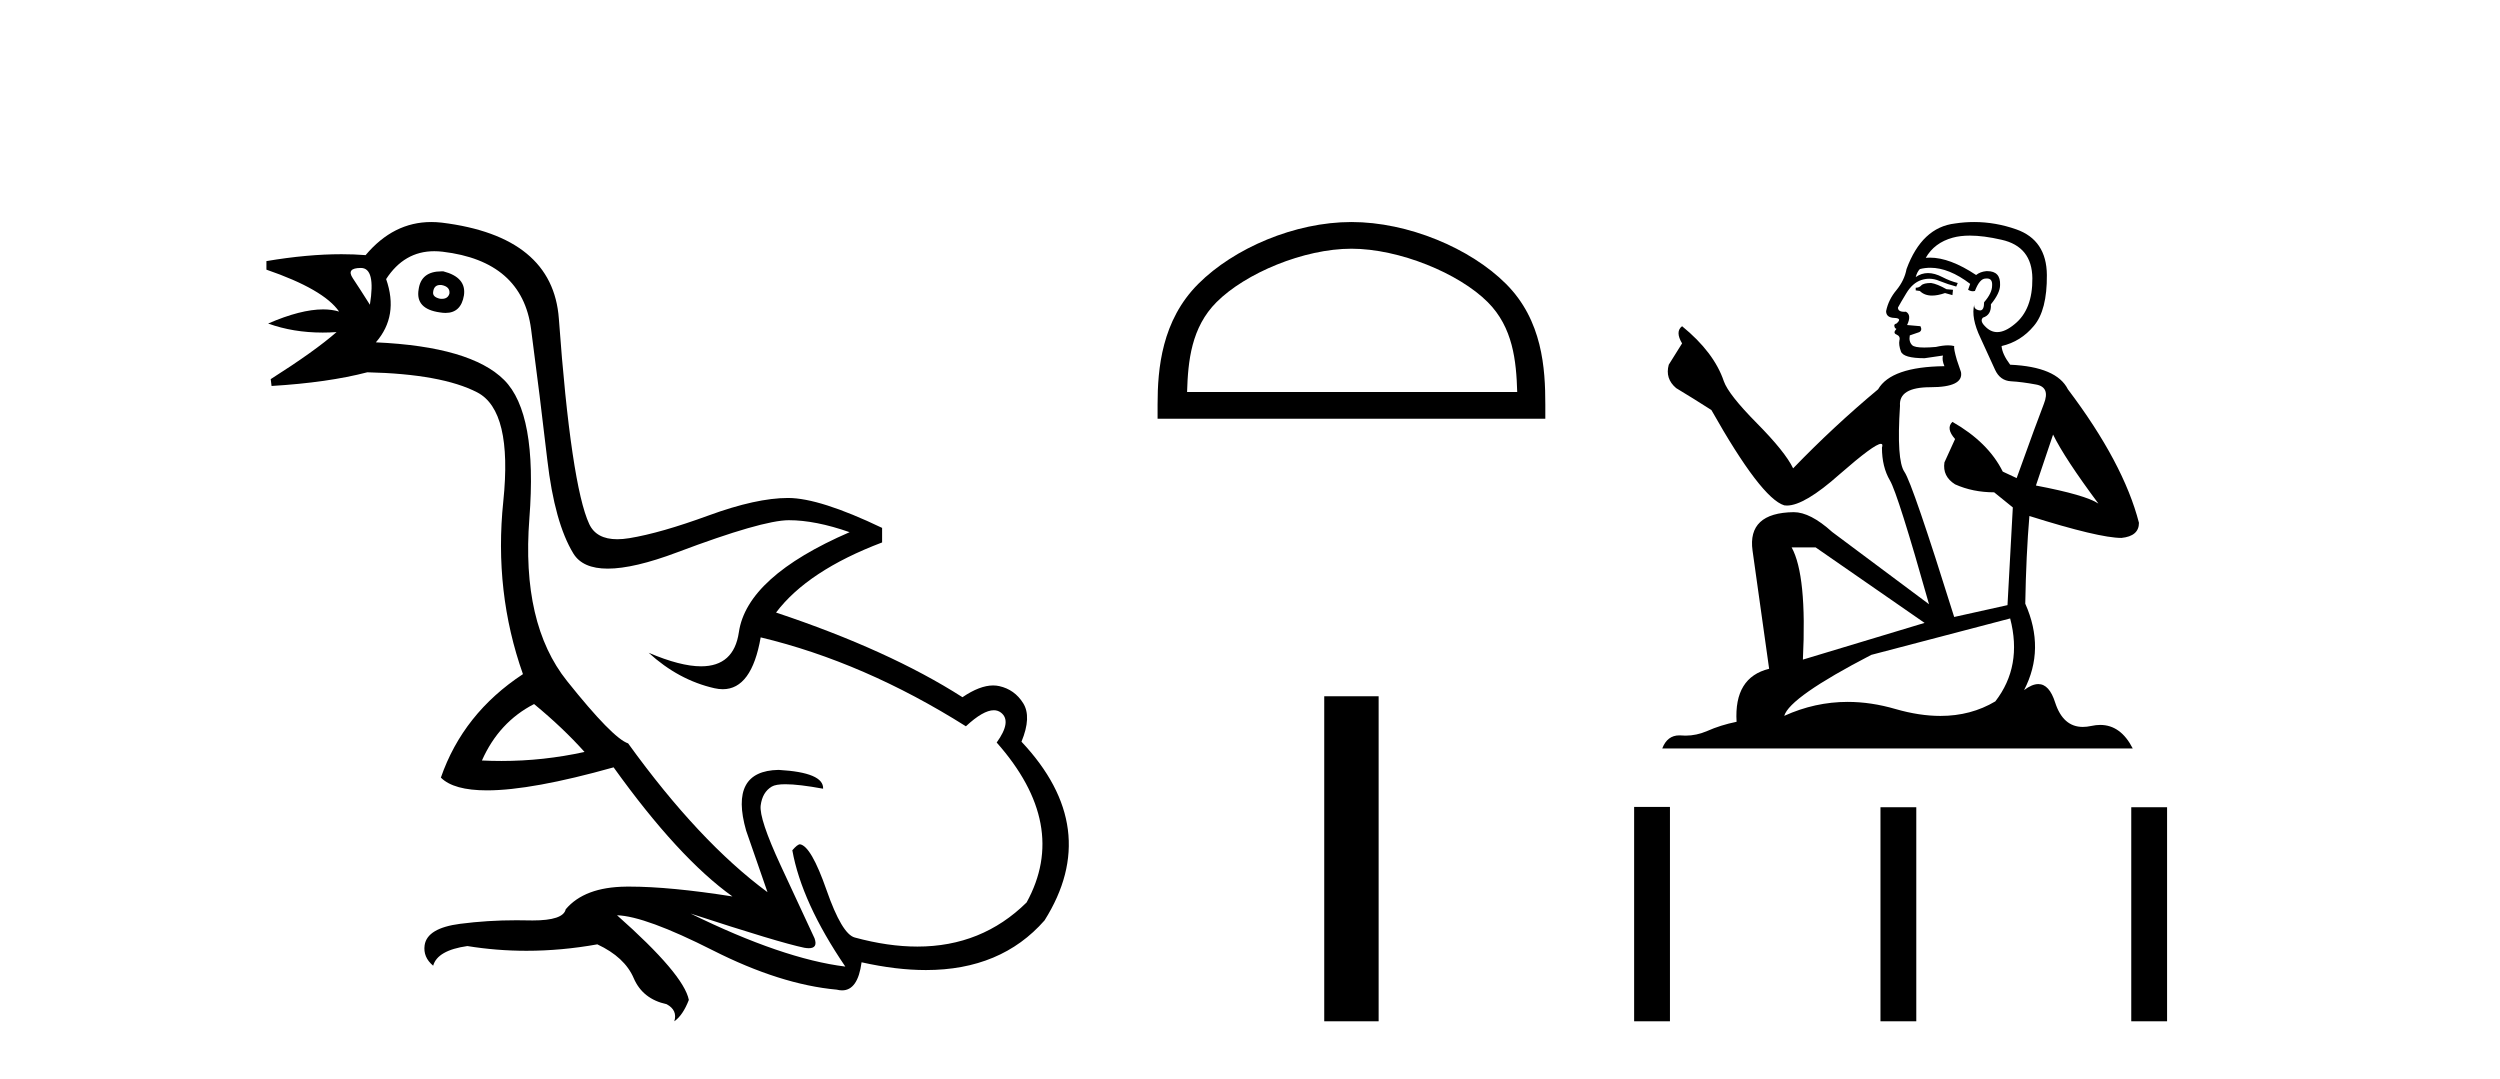
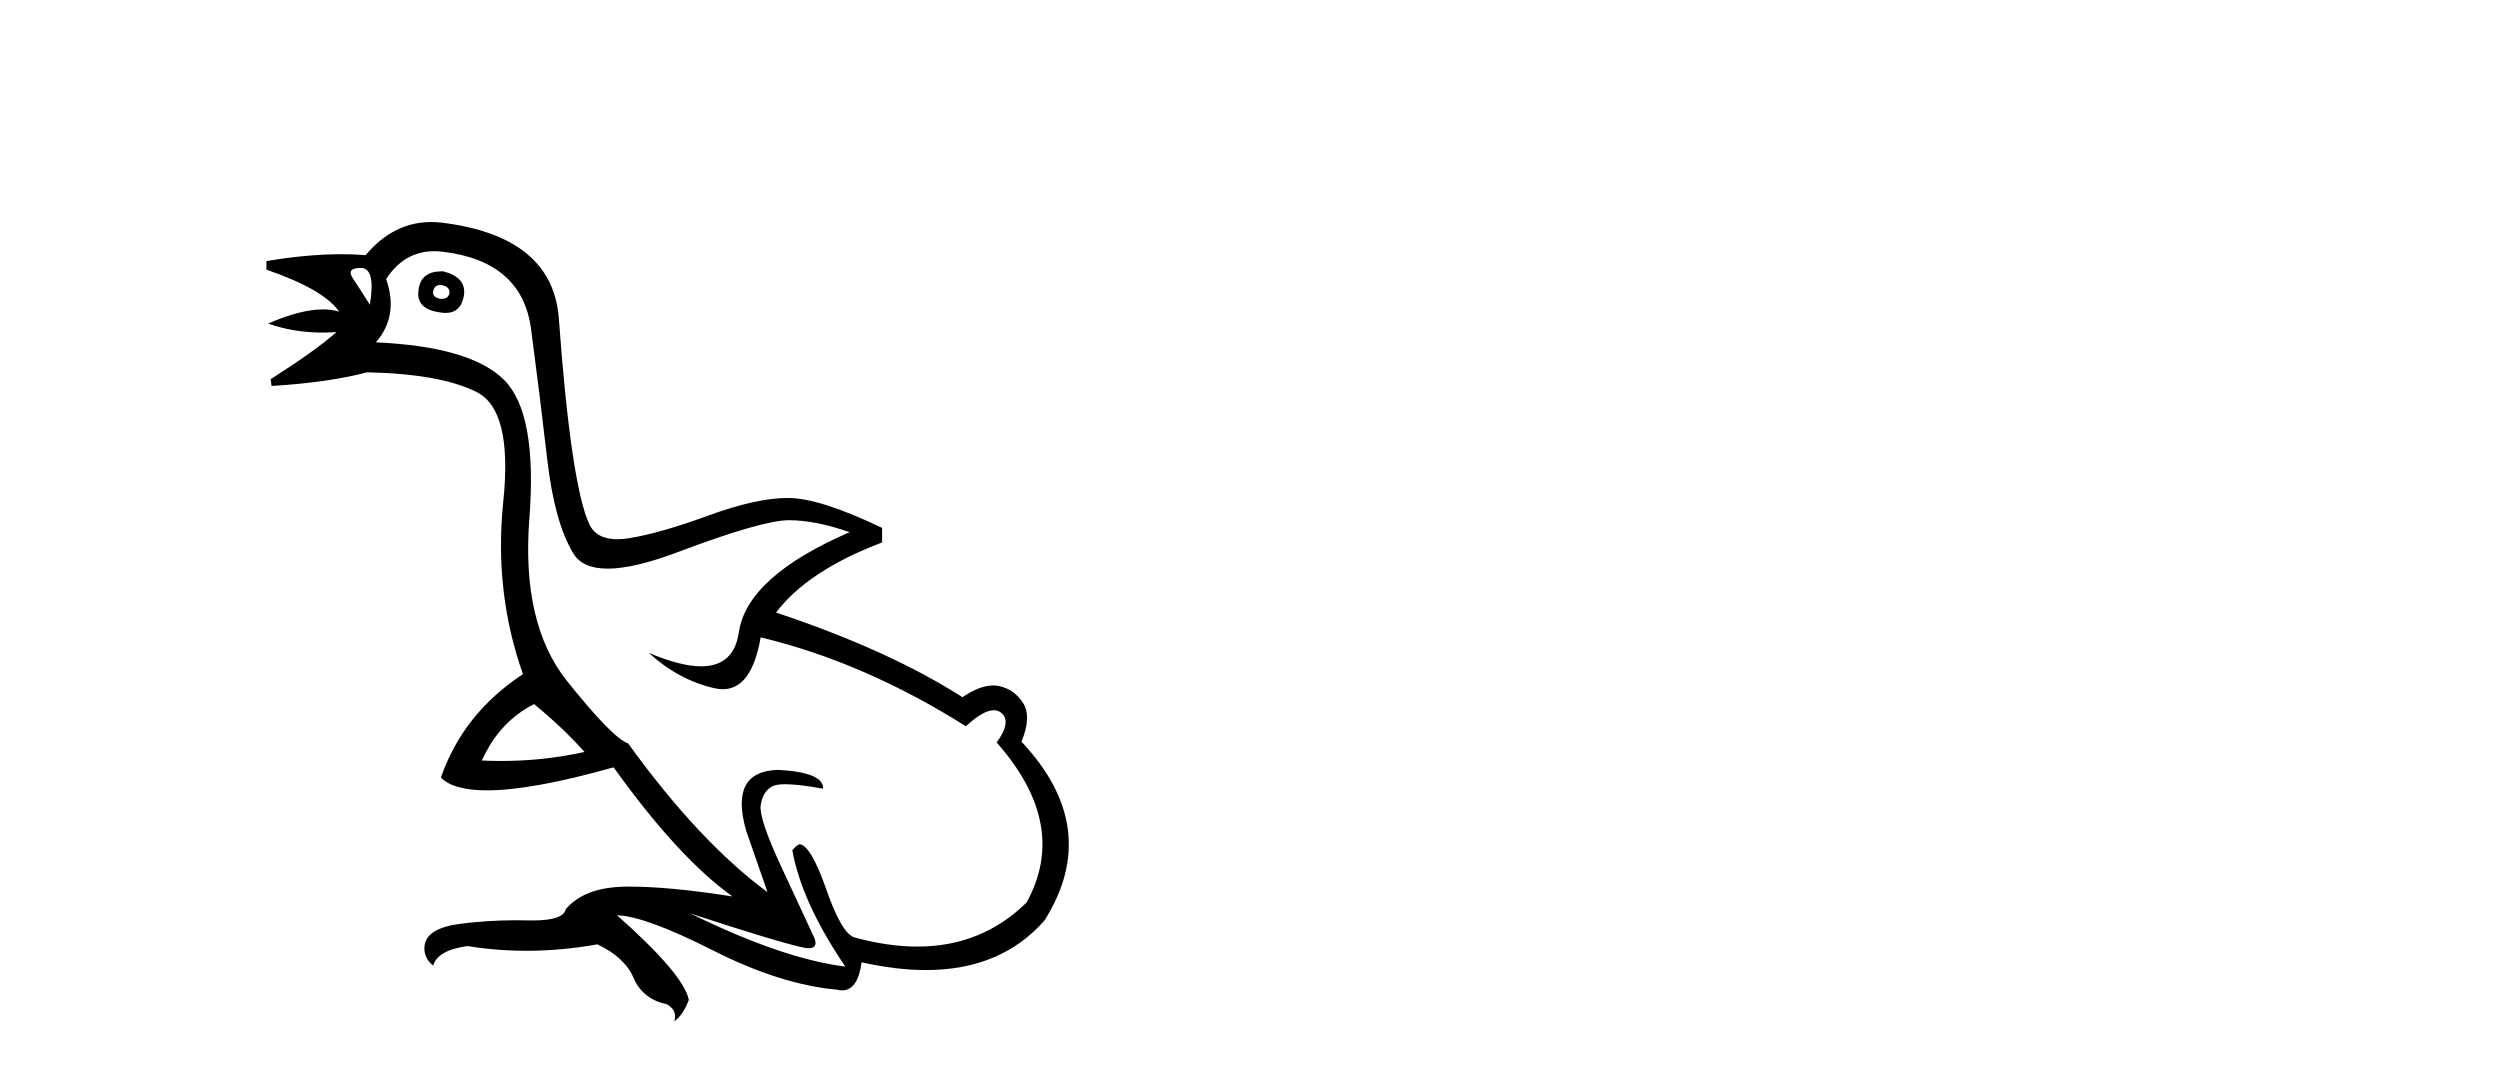
<svg xmlns="http://www.w3.org/2000/svg" width="95.0" height="41.0">
  <path d="M 16.729 10.829 Q 16.756 10.829 16.785 10.832 Q 17.11 10.897 17.078 11.157 Q 17.021 11.356 16.79 11.356 Q 16.757 11.356 16.72 11.352 Q 16.428 11.287 16.46 11.092 Q 16.49 10.829 16.729 10.829 ZM 13.715 10.182 Q 14.283 10.182 14.056 11.58 Q 13.666 10.962 13.406 10.572 Q 13.146 10.182 13.715 10.182 ZM 16.778 10.311 Q 16.001 10.311 15.908 10.995 Q 15.778 11.742 16.72 11.872 Q 16.832 11.891 16.93 11.891 Q 17.519 11.891 17.63 11.222 Q 17.728 10.54 16.85 10.312 Q 16.814 10.311 16.778 10.311 ZM 20.295 26.754 Q 21.399 27.664 22.212 28.574 Q 20.654 28.917 19.054 28.917 Q 18.684 28.917 18.313 28.899 Q 18.962 27.437 20.295 26.754 ZM 16.501 9.546 Q 16.655 9.546 16.818 9.565 Q 19.84 9.922 20.181 12.506 Q 20.522 15.089 20.798 17.477 Q 21.075 19.865 21.789 21.035 Q 22.14 21.608 23.094 21.608 Q 24.088 21.608 25.737 20.987 Q 28.971 19.768 29.978 19.768 Q 30.985 19.768 32.285 20.223 Q 28.386 21.913 28.077 24.025 Q 27.888 25.32 26.641 25.32 Q 25.855 25.32 24.649 24.805 L 24.649 24.805 Q 25.786 25.844 27.151 26.153 Q 27.316 26.19 27.467 26.19 Q 28.563 26.19 28.906 24.22 Q 32.837 25.162 36.704 27.599 Q 37.361 26.989 37.764 26.989 Q 37.919 26.989 38.036 27.079 Q 38.459 27.404 37.874 28.216 Q 40.636 31.336 39.011 34.293 Q 37.312 35.97 34.859 35.97 Q 33.747 35.97 32.48 35.625 Q 31.992 35.495 31.408 33.822 Q 30.823 32.148 30.4 32.083 Q 30.303 32.083 30.108 32.311 Q 30.465 34.293 32.122 36.73 Q 29.75 36.437 26.241 34.715 L 26.241 34.715 Q 29.62 35.82 30.563 36.015 Q 30.66 36.032 30.735 36.032 Q 31.086 36.032 30.953 35.657 Q 30.498 34.683 29.669 32.895 Q 28.841 31.108 28.906 30.605 Q 28.971 30.101 29.328 29.89 Q 29.478 29.801 29.845 29.801 Q 30.353 29.801 31.278 29.971 Q 31.31 29.354 29.588 29.256 Q 27.703 29.289 28.353 31.563 L 29.165 33.903 Q 26.566 31.986 23.869 28.249 Q 23.284 28.054 21.546 25.877 Q 19.807 23.7 20.116 19.703 Q 20.425 15.706 19.157 14.439 Q 17.89 13.172 14.283 13.009 Q 15.161 12.002 14.673 10.605 Q 15.36 9.546 16.501 9.546 ZM 16.387 8.437 Q 14.951 8.437 13.893 9.695 Q 13.452 9.66 12.977 9.66 Q 11.673 9.66 10.124 9.922 L 10.124 10.247 Q 12.301 10.995 12.886 11.84 Q 12.612 11.757 12.279 11.757 Q 11.427 11.757 10.189 12.294 Q 11.14 12.638 12.262 12.638 Q 12.521 12.638 12.789 12.619 L 12.789 12.619 Q 11.976 13.334 10.287 14.407 L 10.319 14.667 Q 12.464 14.537 13.958 14.147 Q 16.785 14.212 18.134 14.91 Q 19.482 15.609 19.125 19.053 Q 18.767 22.497 19.872 25.617 Q 17.598 27.112 16.753 29.549 Q 17.238 30.034 18.505 30.034 Q 20.206 30.034 23.317 29.159 Q 25.786 32.603 27.833 34.065 Q 25.462 33.691 23.915 33.691 Q 23.851 33.691 23.788 33.692 Q 22.212 33.708 21.497 34.553 Q 21.406 34.977 20.239 34.977 Q 20.156 34.977 20.067 34.975 Q 19.845 34.97 19.625 34.97 Q 18.526 34.97 17.484 35.105 Q 16.233 35.268 16.136 35.917 Q 16.071 36.372 16.46 36.697 Q 16.623 36.112 17.76 35.95 Q 18.87 36.13 20.007 36.13 Q 21.334 36.13 22.699 35.885 Q 23.739 36.372 24.08 37.168 Q 24.421 37.964 25.331 38.159 Q 25.754 38.387 25.624 38.809 Q 25.949 38.582 26.176 37.997 Q 25.981 37.022 23.447 34.78 L 23.447 34.78 Q 24.519 34.813 27.086 36.112 Q 29.653 37.412 31.797 37.607 Q 31.904 37.634 31.999 37.634 Q 32.599 37.634 32.74 36.567 Q 34.056 36.862 35.184 36.862 Q 38.04 36.862 39.693 34.975 Q 41.903 31.466 38.816 28.184 Q 39.206 27.242 38.881 26.722 Q 38.556 26.202 37.971 26.072 Q 37.86 26.047 37.74 26.047 Q 37.232 26.047 36.574 26.494 Q 33.78 24.707 29.49 23.277 Q 30.693 21.685 33.52 20.613 L 33.52 20.06 Q 31.148 18.923 29.945 18.923 Q 28.743 18.923 26.923 19.589 Q 25.104 20.255 23.918 20.45 Q 23.668 20.491 23.456 20.491 Q 22.66 20.491 22.391 19.914 Q 22.049 19.183 21.757 17.217 Q 21.464 15.251 21.237 12.116 Q 21.01 8.98 16.785 8.46 Q 16.583 8.437 16.387 8.437 Z" style="fill:#000000;stroke:none" />
-   <path d="M 51.355 9.451 C 53.167 9.451 55.436 10.382 56.533 11.48 C 57.494 12.44 57.619 13.713 57.654 14.896 L 45.109 14.896 C 45.144 13.713 45.27 12.44 46.23 11.48 C 47.328 10.382 49.543 9.451 51.355 9.451 ZM 51.355 8.437 C 49.205 8.437 46.892 9.43 45.536 10.786 C 44.145 12.176 43.988 14.007 43.988 15.377 L 43.988 15.911 L 58.722 15.911 L 58.722 15.377 C 58.722 14.007 58.618 12.176 57.227 10.786 C 55.871 9.43 53.505 8.437 51.355 8.437 Z" style="fill:#000000;stroke:none" />
-   <path d="M 50.321 26.458 L 50.321 38.809 L 52.388 38.809 L 52.388 26.458 Z" style="fill:#000000;stroke:none" />
-   <path d="M 73.382 10.754 Q 73.1 10.754 73.01 10.844 Q 72.932 10.934 72.797 10.934 L 72.797 11.035 L 72.954 11.057 Q 73.129 11.232 73.418 11.232 Q 73.633 11.232 73.911 11.136 L 74.192 11.215 L 74.214 11.012 L 73.967 10.99 Q 73.607 10.787 73.382 10.754 ZM 74.855 8.953 Q 75.375 8.953 76.06 9.111 Q 77.218 9.37 77.23 10.574 Q 77.241 11.766 76.555 12.318 Q 76.192 12.62 75.894 12.62 Q 75.638 12.62 75.429 12.396 Q 75.227 12.194 75.351 12.07 Q 75.677 11.969 75.654 11.564 Q 76.003 11.136 76.003 10.832 Q 76.025 10.303 75.517 10.303 Q 75.496 10.303 75.474 10.304 Q 75.249 10.326 75.092 10.45 Q 74.097 9.79 73.339 9.79 Q 73.258 9.79 73.179 9.797 L 73.179 9.797 Q 73.506 9.224 74.203 9.032 Q 74.488 8.953 74.855 8.953 ZM 78.017 16.514 Q 78.456 17.414 79.739 19.136 Q 79.255 18.81 77.365 18.45 L 78.017 16.514 ZM 73.352 10.175 Q 74.062 10.175 74.867 10.787 L 74.788 11.012 Q 74.883 11.068 74.972 11.068 Q 75.01 11.068 75.047 11.057 Q 75.227 10.585 75.452 10.585 Q 75.479 10.582 75.503 10.582 Q 75.72 10.582 75.7 10.855 Q 75.7 11.136 75.396 11.485 Q 75.396 11.796 75.244 11.796 Q 75.221 11.796 75.193 11.789 Q 74.991 11.744 75.024 11.564 L 75.024 11.564 Q 74.889 12.07 75.261 12.846 Q 75.621 13.634 75.812 14.05 Q 76.003 14.467 76.42 14.489 Q 76.836 14.512 77.376 14.613 Q 77.916 14.714 77.668 15.344 Q 77.421 15.974 76.633 18.168 L 76.105 17.921 Q 75.553 16.807 74.192 16.031 L 74.192 16.031 Q 73.933 16.278 74.293 16.683 L 73.888 17.572 Q 73.809 18.101 74.293 18.405 Q 74.968 18.708 75.778 18.708 L 76.487 19.282 L 76.285 22.995 L 74.259 23.445 Q 72.673 18.371 72.369 17.932 Q 72.065 17.493 72.2 15.423 Q 72.144 14.714 73.359 14.714 Q 74.619 14.714 74.518 14.14 L 74.361 13.679 Q 74.237 13.251 74.259 13.15 Q 74.16 13.123 74.029 13.123 Q 73.832 13.123 73.562 13.184 Q 73.307 13.206 73.122 13.206 Q 72.752 13.206 72.662 13.116 Q 72.527 12.981 72.572 12.745 L 72.932 12.621 Q 73.055 12.554 72.977 12.396 L 72.47 12.351 Q 72.65 11.969 72.425 11.845 Q 72.392 11.848 72.362 11.848 Q 72.122 11.848 72.122 11.688 Q 72.2 11.541 72.437 11.148 Q 72.673 10.754 73.01 10.641 Q 73.162 10.592 73.312 10.592 Q 73.506 10.592 73.697 10.675 Q 74.034 10.81 74.338 10.889 L 74.394 10.754 Q 74.113 10.686 73.809 10.529 Q 73.517 10.377 73.264 10.377 Q 73.01 10.377 72.797 10.529 Q 72.853 10.326 72.954 10.225 Q 73.149 10.175 73.352 10.175 ZM 68.994 20.801 L 73.134 23.67 L 68.51 25.065 Q 68.667 21.859 68.082 20.801 ZM 76.386 23.501 Q 76.858 25.313 75.823 26.652 Q 74.896 27.205 73.736 27.205 Q 72.939 27.205 72.032 26.944 Q 71.102 26.672 70.212 26.672 Q 68.968 26.672 67.801 27.203 Q 68.004 26.494 71.109 24.885 L 76.386 23.501 ZM 75.017 8.437 Q 74.657 8.437 74.293 8.492 Q 73.033 8.638 72.448 10.225 Q 72.369 10.652 72.065 11.024 Q 71.762 11.384 71.672 11.823 Q 71.672 12.07 71.987 12.081 Q 72.302 12.093 72.065 12.295 Q 71.964 12.318 71.987 12.396 Q 71.998 12.475 72.065 12.498 Q 71.919 12.655 72.065 12.711 Q 72.223 12.779 72.178 12.936 Q 72.144 13.105 72.234 13.353 Q 72.324 13.612 73.134 13.612 L 73.832 13.51 L 73.832 13.51 Q 73.787 13.679 73.888 13.915 Q 71.863 13.938 71.368 14.793 Q 69.669 16.211 68.139 17.797 Q 67.835 17.167 66.755 16.076 Q 65.686 14.995 65.506 14.489 Q 65.135 13.387 63.919 12.396 Q 63.649 12.599 63.919 13.049 L 63.413 13.859 Q 63.267 14.388 63.694 14.748 Q 64.347 15.142 65.033 15.581 Q 66.923 18.933 67.801 19.203 Q 67.85 19.211 67.902 19.211 Q 68.57 19.211 69.905 18.022 Q 71.228 16.866 71.474 16.866 Q 71.561 16.866 71.514 17.009 Q 71.514 17.741 71.818 18.258 Q 72.122 18.776 73.303 22.961 L 69.624 20.216 Q 68.791 19.462 68.161 19.462 Q 66.395 19.485 66.597 20.925 L 67.227 25.414 Q 65.888 25.74 65.99 27.428 Q 65.382 27.552 64.876 27.777 Q 64.467 27.954 64.05 27.954 Q 63.962 27.954 63.874 27.946 Q 63.844 27.944 63.815 27.944 Q 63.356 27.944 63.166 28.441 L 81.044 28.441 Q 80.588 27.547 79.808 27.547 Q 79.645 27.547 79.469 27.586 Q 79.298 27.623 79.147 27.623 Q 78.396 27.623 78.096 26.697 Q 77.874 25.995 77.456 25.995 Q 77.217 25.995 76.915 26.224 Q 77.725 24.66 76.96 22.939 Q 76.993 21.071 77.117 19.608 Q 79.761 20.441 80.616 20.441 Q 81.28 20.374 81.28 19.867 Q 80.695 17.594 78.58 14.793 Q 78.152 13.938 76.386 13.859 Q 76.082 13.454 76.06 13.15 Q 76.791 12.981 77.286 12.385 Q 77.792 11.789 77.781 10.45 Q 77.77 9.122 76.622 8.717 Q 75.828 8.437 75.017 8.437 Z" style="fill:#000000;stroke:none" />
-   <path d="M 62.097 30.663 L 62.097 38.809 L 63.458 38.809 L 63.458 30.663 ZM 71.458 30.675 L 71.458 38.809 L 72.819 38.809 L 72.819 30.675 ZM 80.988 30.675 L 80.988 38.809 L 82.349 38.809 L 82.349 30.675 Z" style="fill:#000000;stroke:none" />
</svg>